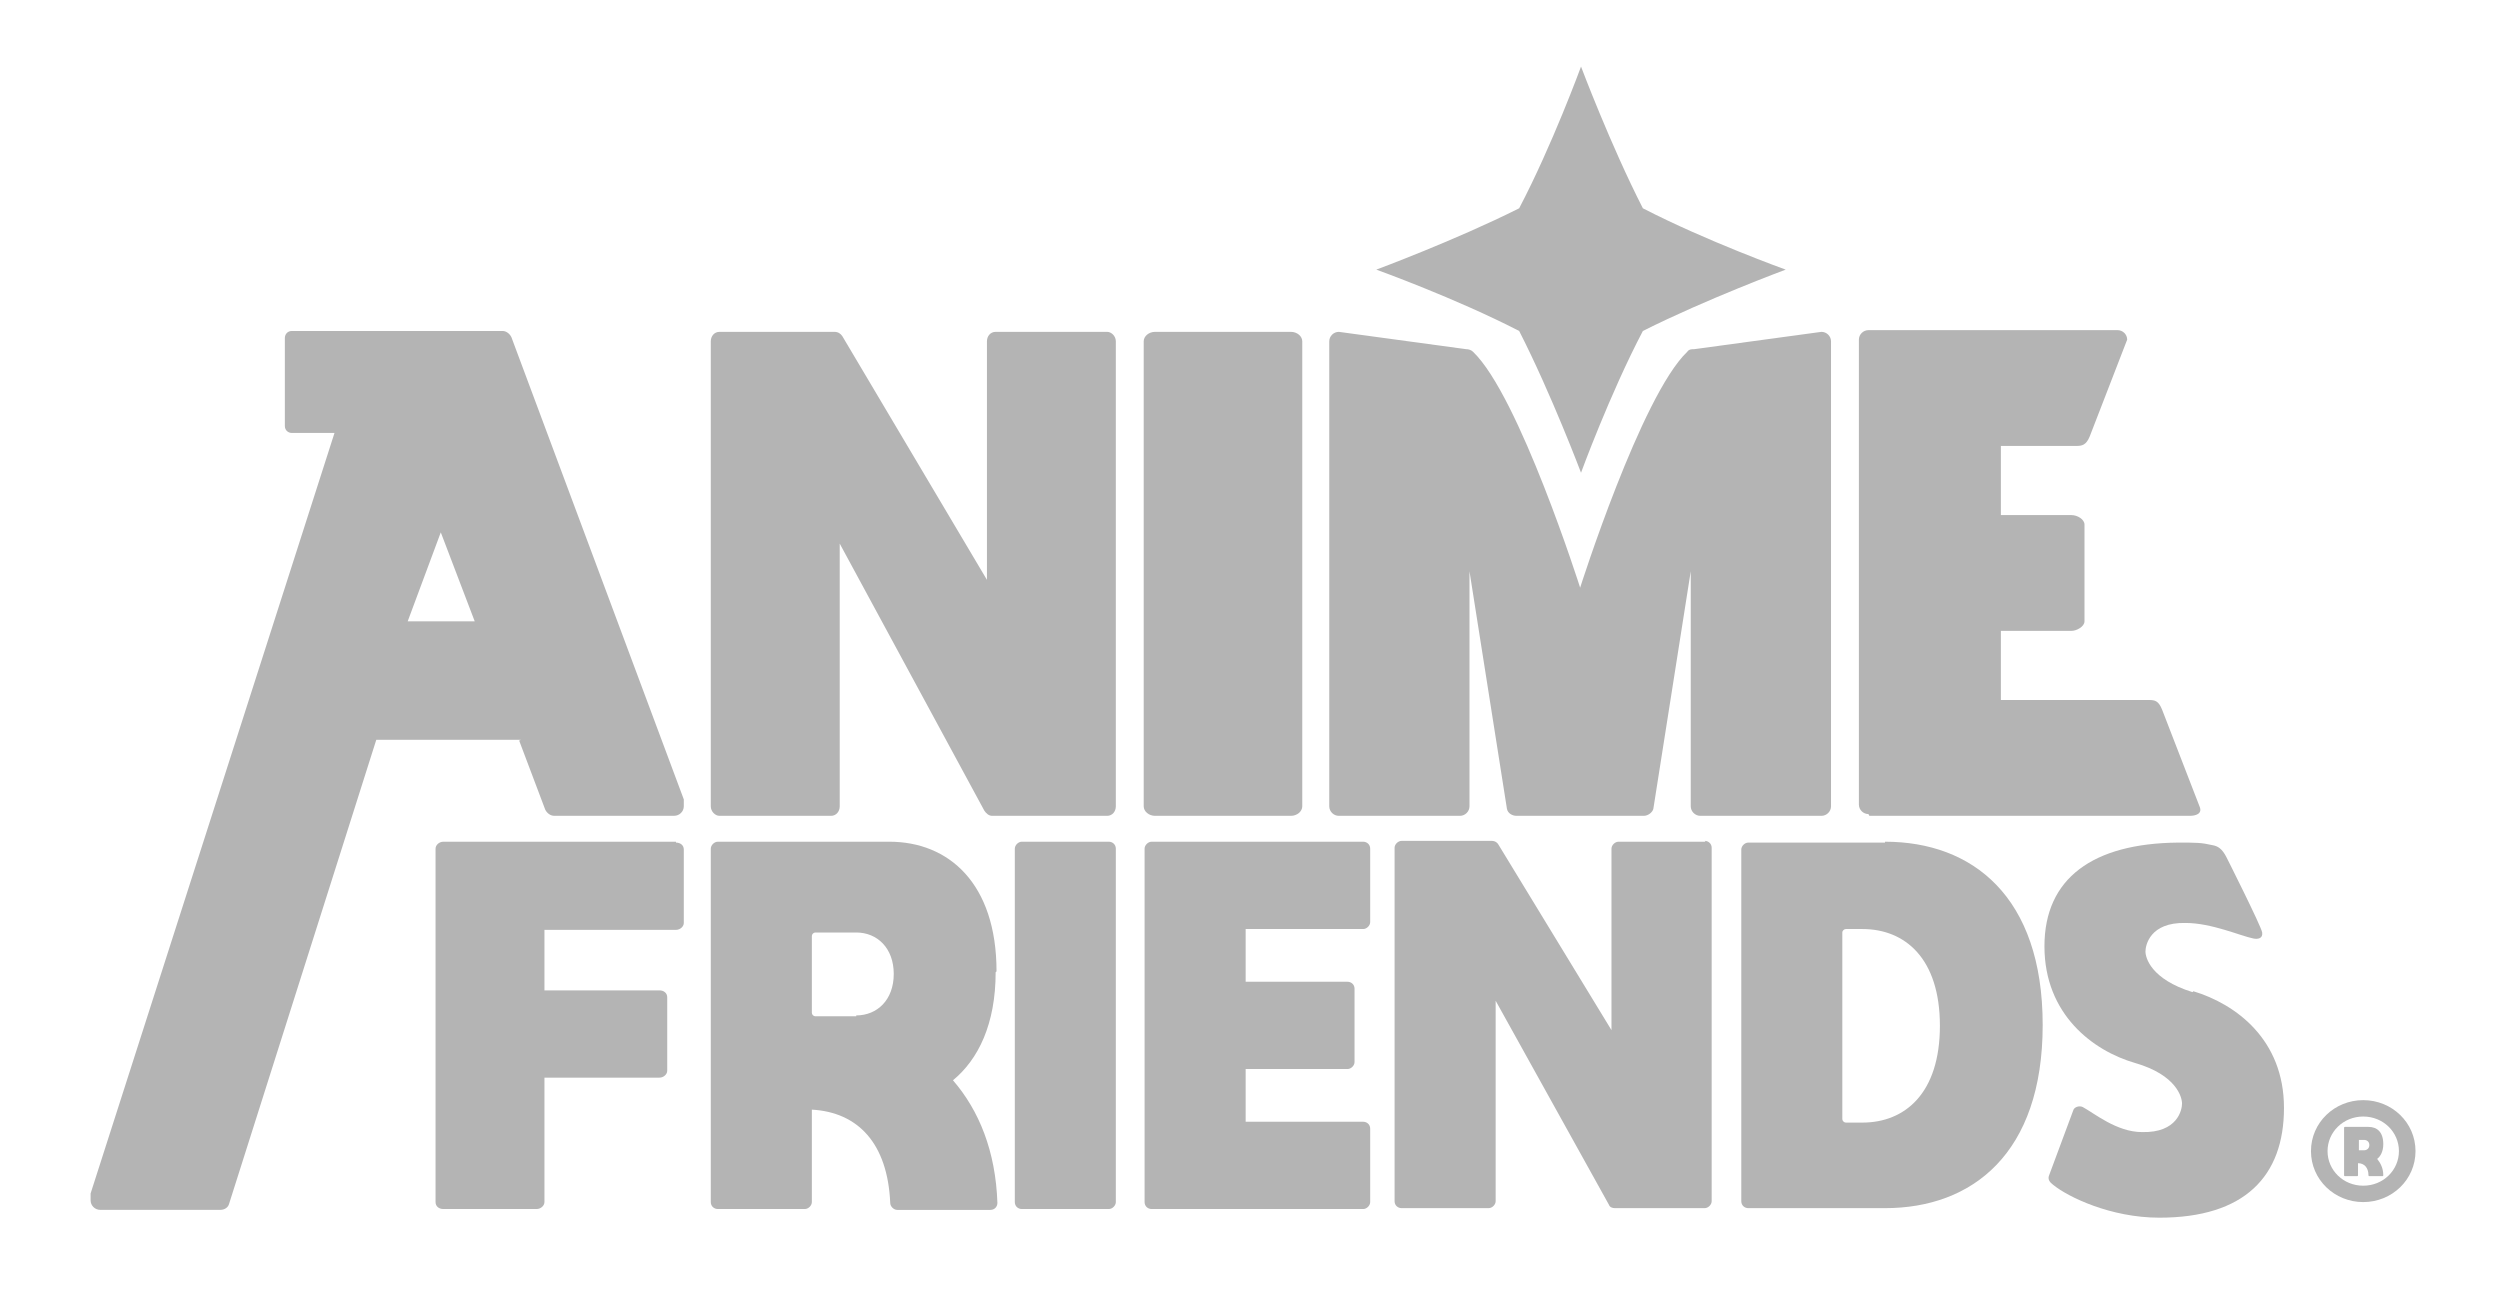
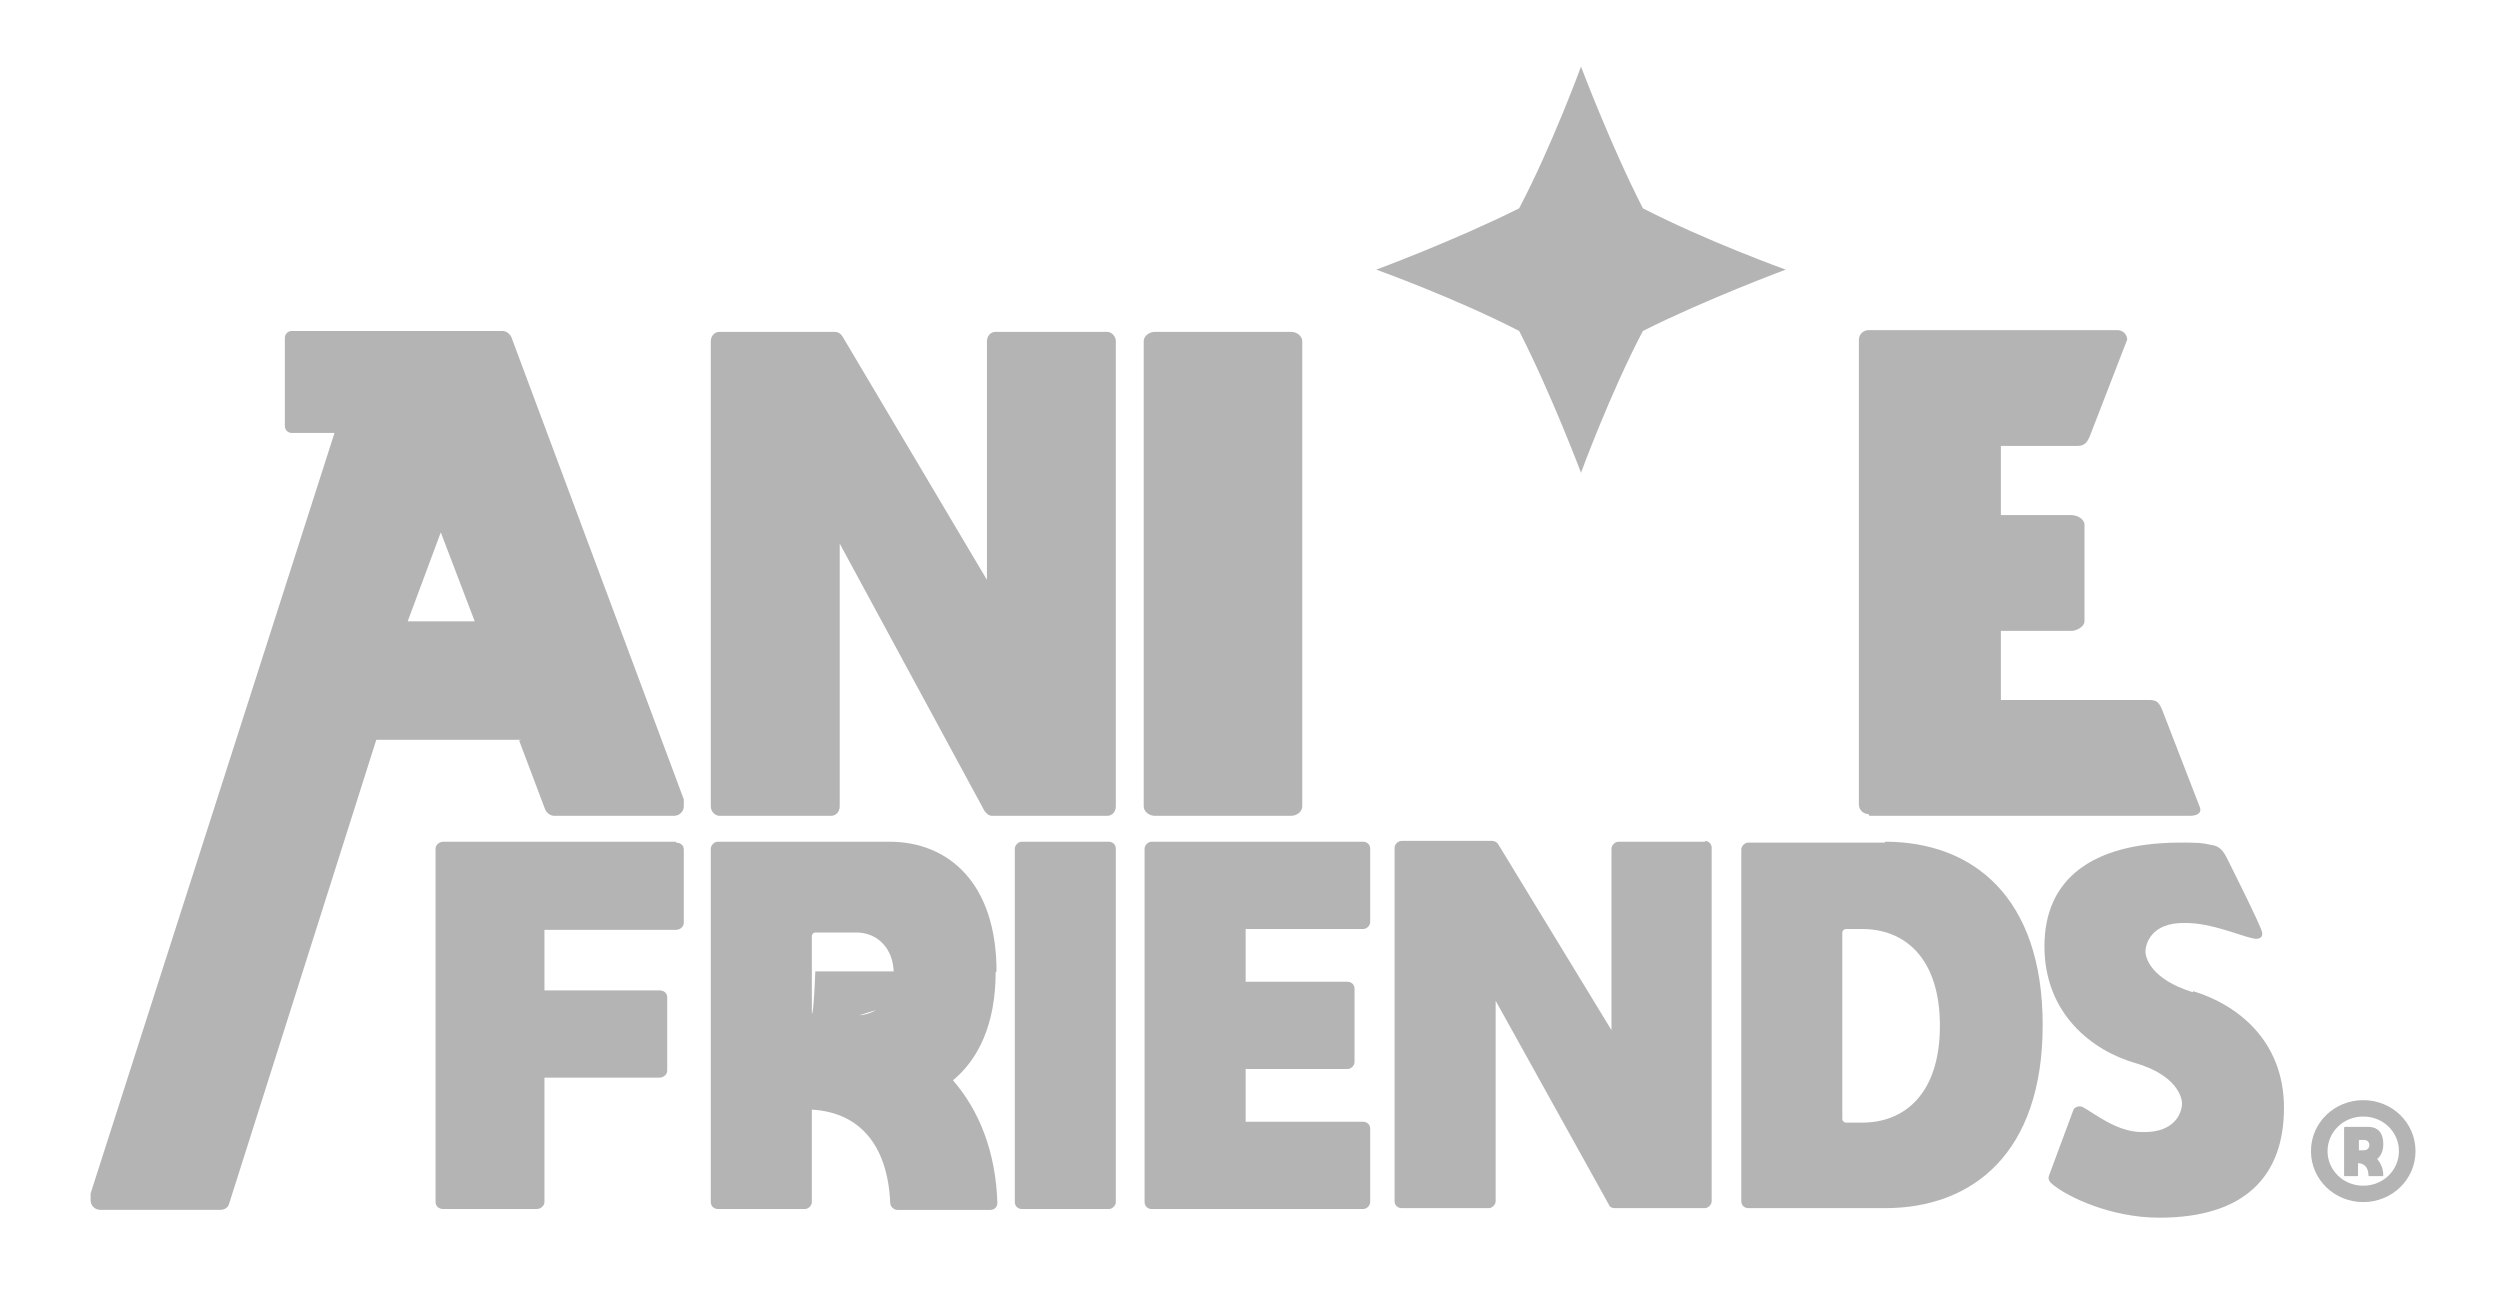
<svg xmlns="http://www.w3.org/2000/svg" width="54" height="28" viewBox="0 0 54 28" fill="none">
  <g clip-path="url(#clip0_4323_14088)">
    <path d="M51.479 24.715C51.479 24.453 51.347 24.341 51.159 24.341H50.651C50.651 24.341 50.632 24.341 50.632 24.36V25.387C50.632 25.387 50.632 25.405 50.651 25.405H50.914C50.914 25.405 50.933 25.405 50.933 25.387V25.125C51.065 25.125 51.159 25.219 51.159 25.387C51.159 25.387 51.159 25.405 51.178 25.405H51.46C51.46 25.405 51.479 25.405 51.479 25.387C51.479 25.238 51.422 25.125 51.347 25.032C51.422 24.976 51.479 24.864 51.479 24.715ZM51.065 24.846H50.952V24.622H51.065C51.121 24.622 51.178 24.659 51.178 24.733C51.178 24.808 51.121 24.846 51.065 24.846Z" fill="#B4B4B4" />
    <path d="M51.046 23.763C50.425 23.763 49.917 24.248 49.917 24.864C49.917 25.48 50.425 25.965 51.046 25.965C51.667 25.965 52.175 25.48 52.175 24.864C52.175 24.248 51.667 23.763 51.046 23.763ZM51.046 25.611C50.613 25.611 50.275 25.275 50.275 24.864C50.275 24.453 50.613 24.117 51.046 24.117C51.479 24.117 51.817 24.453 51.817 24.864C51.817 25.275 51.479 25.611 51.046 25.611Z" fill="#B4B4B4" />
    <path d="M11.214 15.997L11.778 17.491C11.816 17.565 11.891 17.621 11.966 17.621H14.563C14.676 17.621 14.77 17.528 14.77 17.416V17.341C14.77 17.323 14.77 17.285 14.77 17.267L11.045 7.28C11.007 7.205 10.932 7.149 10.856 7.149H6.303C6.209 7.149 6.153 7.224 6.153 7.299V9.203C6.153 9.296 6.228 9.352 6.303 9.352H7.225L1.957 25.779C1.957 25.797 1.957 25.835 1.957 25.853V25.928C1.957 26.04 2.051 26.133 2.164 26.133H4.76C4.854 26.133 4.93 26.077 4.948 26.003L8.128 15.979H11.252L11.214 15.997ZM9.521 11.499L10.254 13.421H8.806L9.521 11.499Z" fill="#B4B4B4" />
    <path d="M15.541 17.622H17.95C18.063 17.622 18.138 17.528 18.138 17.416V11.742L21.261 17.509C21.299 17.566 21.355 17.622 21.431 17.622H23.914C24.027 17.622 24.102 17.528 24.102 17.416V7.373C24.102 7.261 24.008 7.168 23.914 7.168H21.506C21.393 7.168 21.318 7.261 21.318 7.373V12.525L18.194 7.261C18.157 7.205 18.1 7.168 18.025 7.168H15.541C15.429 7.168 15.353 7.261 15.353 7.373V17.416C15.353 17.528 15.447 17.622 15.541 17.622Z" fill="#B4B4B4" />
    <path d="M27.884 7.168H24.949C24.817 7.168 24.704 7.261 24.704 7.373V17.416C24.704 17.528 24.817 17.622 24.949 17.622H27.884C28.016 17.622 28.129 17.528 28.129 17.416V7.373C28.129 7.261 28.016 7.168 27.884 7.168Z" fill="#B4B4B4" />
-     <path d="M36.727 17.622H39.343C39.456 17.622 39.55 17.528 39.55 17.416V7.373C39.55 7.261 39.456 7.168 39.343 7.168L36.596 7.542C36.539 7.542 36.483 7.542 36.445 7.598C35.448 8.55 34.131 12.694 34.131 12.694C34.131 12.694 32.814 8.55 31.817 7.598C31.779 7.56 31.723 7.542 31.666 7.542L28.919 7.168C28.806 7.168 28.712 7.261 28.712 7.373V17.416C28.712 17.528 28.806 17.622 28.919 17.622H31.535C31.647 17.622 31.741 17.528 31.741 17.416V12.339L32.55 17.472C32.569 17.566 32.663 17.622 32.758 17.622H35.505C35.599 17.622 35.693 17.547 35.712 17.472L36.52 12.339V17.416C36.52 17.528 36.615 17.622 36.727 17.622Z" fill="#B4B4B4" />
    <path d="M40.378 17.622H47.302C47.415 17.622 47.584 17.584 47.509 17.416L46.7 15.325C46.624 15.139 46.549 15.12 46.417 15.12H43.219V13.627H44.743C44.856 13.627 45.025 13.534 45.025 13.421V11.331C45.025 11.219 44.875 11.126 44.743 11.126H43.219V9.632H44.856C44.969 9.632 45.063 9.614 45.138 9.427L45.947 7.336C45.947 7.224 45.853 7.131 45.74 7.131H40.359C40.246 7.131 40.152 7.224 40.152 7.336V17.379C40.152 17.491 40.246 17.584 40.359 17.584L40.378 17.622Z" fill="#B4B4B4" />
-     <path d="M21.525 20.982C21.525 19.078 20.49 18.181 19.21 18.181H15.504C15.429 18.181 15.353 18.256 15.353 18.331V25.965C15.353 26.059 15.429 26.115 15.504 26.115H17.385C17.461 26.115 17.536 26.04 17.536 25.965V23.968C18.533 24.024 19.173 24.696 19.229 25.984C19.229 26.059 19.305 26.134 19.38 26.134H21.393C21.487 26.134 21.544 26.059 21.544 25.984C21.506 24.864 21.148 23.987 20.584 23.334C21.13 22.886 21.506 22.12 21.506 21L21.525 20.982ZM18.495 21.952H17.611C17.573 21.952 17.536 21.915 17.536 21.878V20.216C17.536 20.179 17.573 20.142 17.611 20.142H18.495C18.947 20.142 19.305 20.477 19.305 21.038C19.305 21.598 18.947 21.933 18.495 21.933V21.952Z" fill="#B4B4B4" />
+     <path d="M21.525 20.982C21.525 19.078 20.49 18.181 19.21 18.181H15.504C15.429 18.181 15.353 18.256 15.353 18.331V25.965C15.353 26.059 15.429 26.115 15.504 26.115H17.385C17.461 26.115 17.536 26.04 17.536 25.965V23.968C18.533 24.024 19.173 24.696 19.229 25.984C19.229 26.059 19.305 26.134 19.38 26.134H21.393C21.487 26.134 21.544 26.059 21.544 25.984C21.506 24.864 21.148 23.987 20.584 23.334C21.13 22.886 21.506 22.12 21.506 21L21.525 20.982ZH17.611C17.573 21.952 17.536 21.915 17.536 21.878V20.216C17.536 20.179 17.573 20.142 17.611 20.142H18.495C18.947 20.142 19.305 20.477 19.305 21.038C19.305 21.598 18.947 21.933 18.495 21.933V21.952Z" fill="#B4B4B4" />
    <path d="M23.952 18.181H22.07C21.995 18.181 21.92 18.256 21.92 18.331V25.965C21.92 26.059 21.995 26.115 22.07 26.115H23.952C24.027 26.115 24.102 26.04 24.102 25.965V18.331C24.102 18.238 24.027 18.181 23.952 18.181Z" fill="#B4B4B4" />
    <path d="M29.446 18.181H24.874C24.799 18.181 24.723 18.256 24.723 18.331V25.965C24.723 26.059 24.799 26.115 24.874 26.115H29.446C29.521 26.115 29.596 26.04 29.596 25.965V24.379C29.596 24.285 29.521 24.23 29.446 24.23H26.906V23.091H29.107C29.183 23.091 29.258 23.016 29.258 22.942V21.355C29.258 21.262 29.183 21.206 29.107 21.206H26.906V20.067H29.446C29.521 20.067 29.596 19.992 29.596 19.918V18.331C29.596 18.238 29.521 18.181 29.446 18.181Z" fill="#B4B4B4" />
    <path d="M36.84 18.181H34.959C34.884 18.181 34.808 18.256 34.808 18.331V22.251L32.362 18.237C32.343 18.2 32.287 18.163 32.231 18.163H30.274C30.199 18.163 30.123 18.237 30.123 18.312V25.947C30.123 26.04 30.199 26.096 30.274 26.096H32.155C32.231 26.096 32.306 26.021 32.306 25.947V21.616L34.752 26.021C34.771 26.077 34.827 26.096 34.884 26.096H36.822C36.897 26.096 36.972 26.021 36.972 25.947V18.312C36.972 18.219 36.897 18.163 36.822 18.163L36.84 18.181Z" fill="#B4B4B4" />
    <path d="M40.716 18.2H37.762C37.687 18.2 37.612 18.275 37.612 18.349V25.947C37.612 26.04 37.687 26.096 37.762 26.096H40.716C42.598 26.096 44.122 24.92 44.122 22.139C44.122 19.358 42.598 18.181 40.716 18.181V18.2ZM40.227 24.248H39.87C39.832 24.248 39.794 24.211 39.794 24.174V20.142C39.794 20.104 39.832 20.067 39.87 20.067H40.227C41.149 20.067 41.902 20.701 41.902 22.157C41.902 23.613 41.149 24.248 40.227 24.248Z" fill="#B4B4B4" />
    <path d="M47.358 21.43C46.455 21.149 46.342 20.683 46.342 20.552C46.342 20.422 46.436 19.918 47.208 19.936C47.772 19.936 48.393 20.216 48.675 20.272C48.769 20.291 48.882 20.272 48.863 20.142C48.845 20.011 48.092 18.517 48.092 18.517C47.998 18.331 47.904 18.275 47.791 18.256C47.546 18.2 47.452 18.2 47.038 18.2C45.213 18.219 44.16 18.965 44.16 20.44C44.16 21.915 45.213 22.699 46.116 22.96C47.02 23.221 47.132 23.707 47.132 23.837C47.132 23.968 47.038 24.472 46.267 24.453C45.721 24.453 45.232 24.043 44.987 23.912C44.912 23.875 44.799 23.912 44.781 23.987L44.254 25.405C44.235 25.48 44.273 25.536 44.348 25.592C44.668 25.854 45.59 26.302 46.643 26.302C48.487 26.302 49.334 25.405 49.334 23.931C49.334 22.456 48.299 21.691 47.377 21.411L47.358 21.43Z" fill="#B4B4B4" />
    <path d="M14.601 18.181H9.577C9.483 18.181 9.408 18.256 9.408 18.331V25.965C9.408 26.059 9.483 26.115 9.577 26.115H11.59C11.684 26.115 11.76 26.04 11.76 25.965V23.277H14.243C14.337 23.277 14.412 23.203 14.412 23.128V21.541C14.412 21.448 14.337 21.392 14.243 21.392H11.76V20.085H14.601C14.695 20.085 14.77 20.011 14.77 19.936V18.349C14.77 18.256 14.695 18.2 14.601 18.2V18.181Z" fill="#B4B4B4" />
    <path d="M34.15 10.211C34.15 10.211 34.771 8.512 35.486 7.149C36.859 6.459 38.571 5.824 38.571 5.824C38.571 5.824 36.859 5.208 35.486 4.499C34.789 3.136 34.15 1.438 34.15 1.438C34.15 1.438 33.529 3.136 32.814 4.499C31.44 5.189 29.728 5.824 29.728 5.824C29.728 5.824 31.44 6.44 32.814 7.149C33.51 8.512 34.15 10.211 34.15 10.211Z" fill="#B4B4B4" />
  </g>
  <defs>
    <clipPath id="clip0_4323_14088">
      <rect width="54" height="28" fill="white" />
    </clipPath>
  </defs>
</svg>